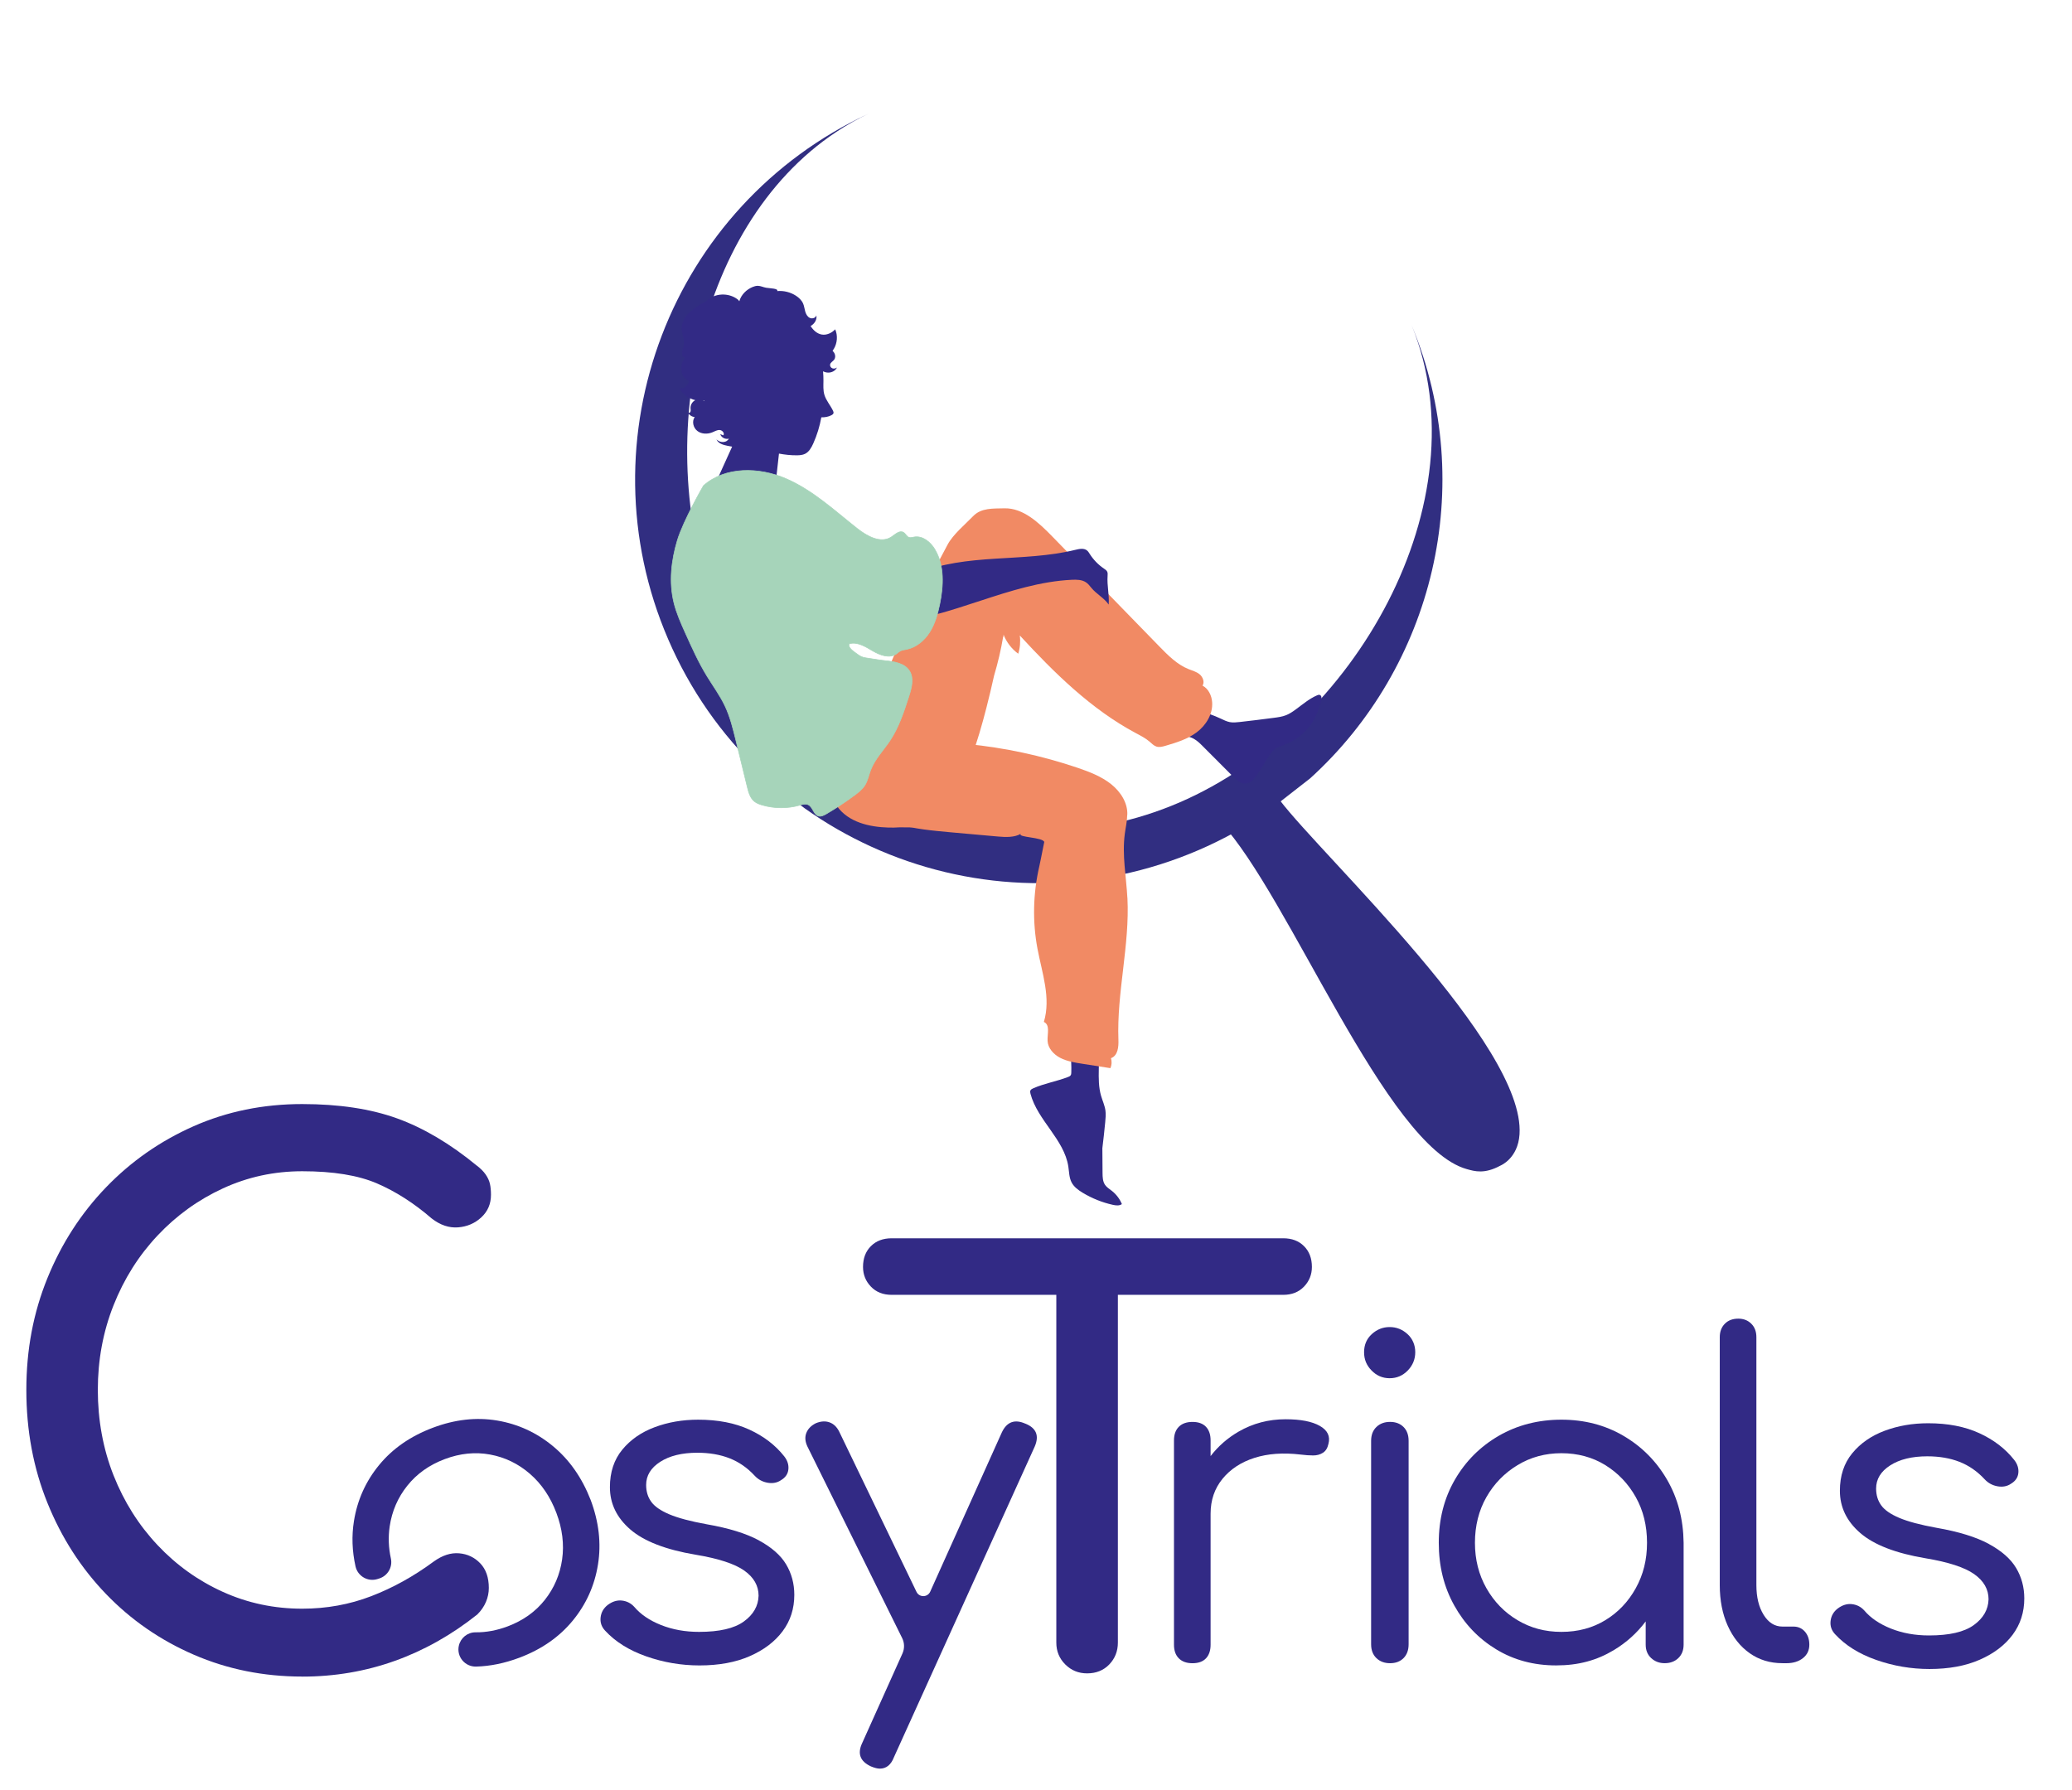
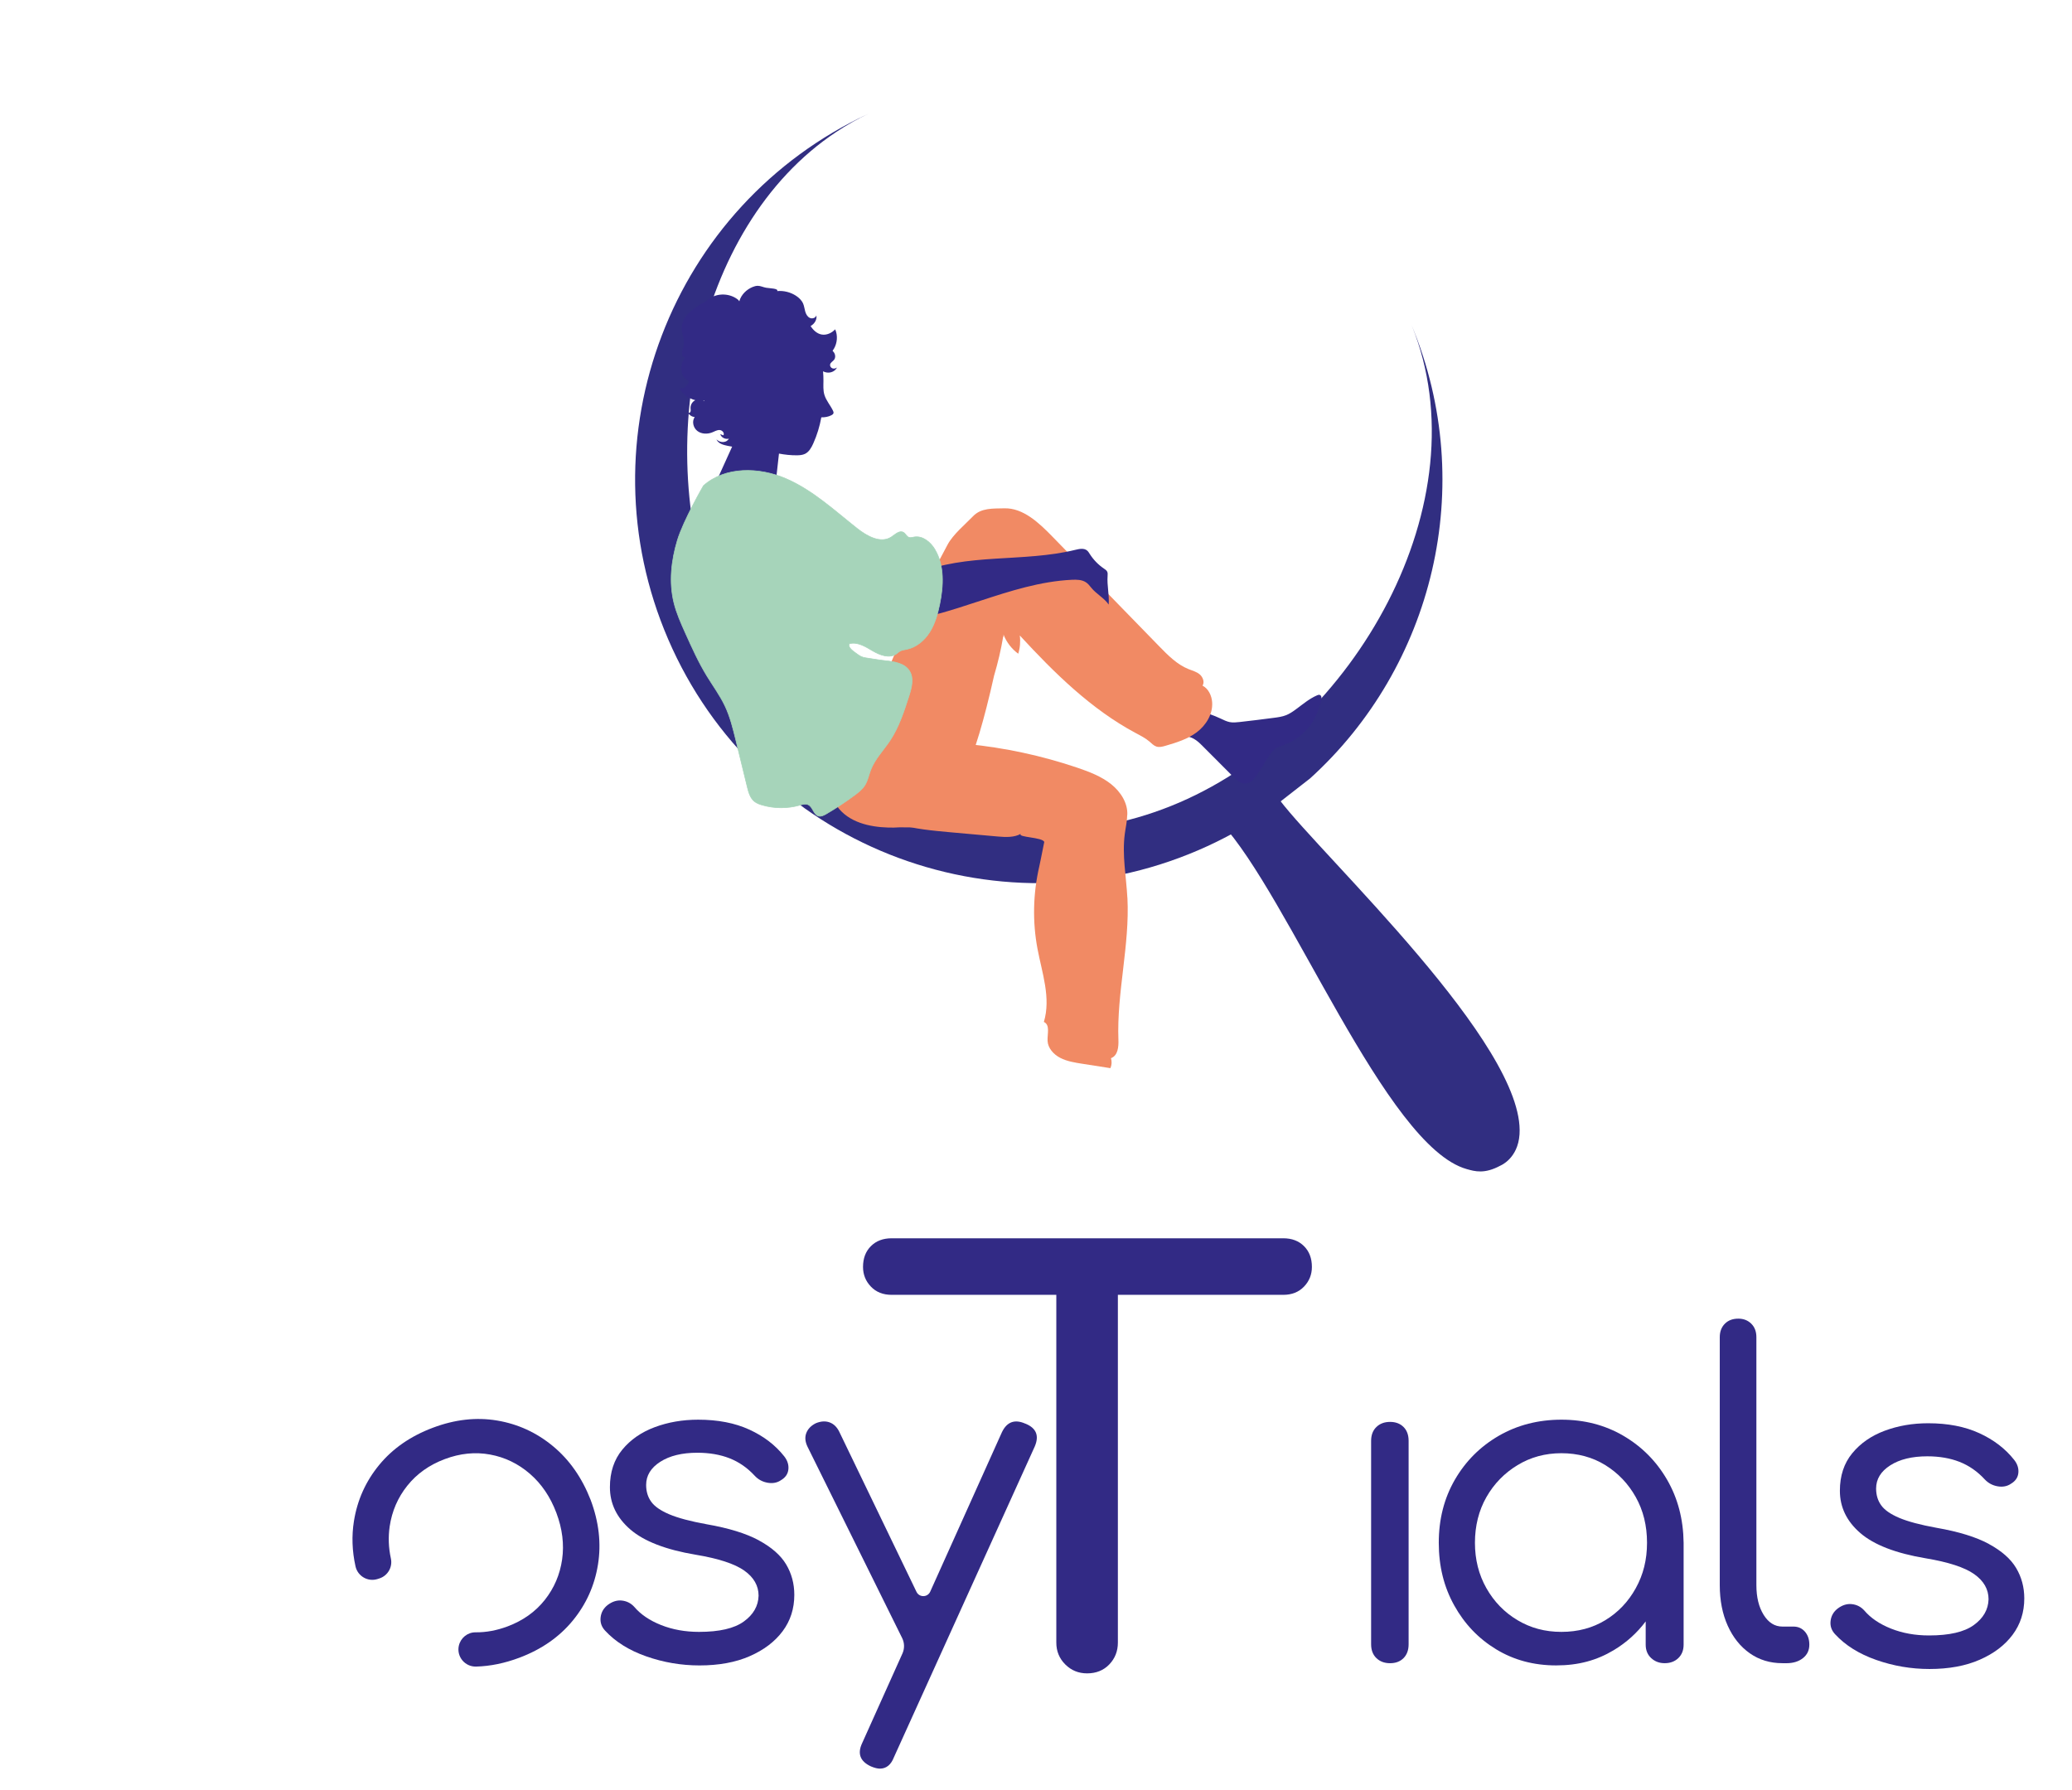
<svg xmlns="http://www.w3.org/2000/svg" id="Calque_1" viewBox="0 0 933.67 806.74">
  <defs>
    <style>.cls-1{fill:#322a85;}.cls-1,.cls-2,.cls-3{stroke-width:0px;}.cls-4{fill:#a6d4ba;stroke:#a6d4ba;stroke-miterlimit:10;stroke-width:.28px;}.cls-2{fill:#312e81;}.cls-3{fill:#f18a64;}</style>
  </defs>
  <path class="cls-1" d="m206.75,741.69c-1.07,4.91,2.76,9.51,7.79,9.38,6.38-.17,12.89-1.51,19.54-4.01,9.92-3.74,17.92-9.3,23.99-16.68,6.07-7.38,9.87-15.82,11.39-25.32,1.52-9.5.42-19.2-3.32-29.13-3.91-10-9.56-18.07-16.97-24.2-7.41-6.13-15.8-9.98-25.17-11.55-9.37-1.57-19.02-.49-28.94,3.25-10.05,3.78-18.11,9.37-24.18,16.75-6.07,7.38-9.87,15.82-11.39,25.32-1.07,6.67-.83,13.47.71,20.41.99,4.43,5.56,7.07,9.89,5.71l.82-.26c3.8-1.2,6.07-5.09,5.23-8.99-1.06-4.88-1.24-9.69-.55-14.43,1.02-6.89,3.66-13.03,7.95-18.39,4.28-5.36,9.89-9.35,16.84-11.97s13.77-3.3,20.46-2.07c6.69,1.23,12.67,4.12,17.92,8.66,5.25,4.54,9.23,10.41,11.94,17.6,2.71,7.19,3.57,14.2,2.6,21.01-.98,6.81-3.57,12.89-7.79,18.23-4.22,5.34-9.8,9.32-16.75,11.94-4.87,1.83-9.69,2.73-14.47,2.68-3.63-.03-6.76,2.54-7.54,6.09h0Z" />
  <path class="cls-1" d="m341.96,694.18c-5.77-3.11-13.62-5.53-23.56-7.26-7.29-1.32-12.89-2.82-16.8-4.47-3.91-1.66-6.63-3.54-8.15-5.67-1.53-2.12-2.29-4.64-2.29-7.56,0-4.24,2.12-7.72,6.36-10.44,4.24-2.72,9.81-4.08,16.7-4.08,5.43,0,10.27.83,14.51,2.49,4.24,1.66,8.02,4.27,11.33,7.85,1.59,1.72,3.54,2.78,5.86,3.18,2.32.4,4.34,0,6.06-1.19,1.99-1.19,3.08-2.81,3.28-4.87.2-2.05-.43-4.01-1.89-5.86-3.98-5.04-9.21-9.05-15.71-12.03-6.5-2.98-14.18-4.47-23.06-4.47-7.03,0-13.55,1.13-19.58,3.38-6.03,2.25-10.9,5.63-14.61,10.14-3.71,4.51-5.57,10.14-5.57,16.9,0,7.42,3.08,13.79,9.24,19.09,6.16,5.3,15.94,9.08,29.32,11.33,10.34,1.72,17.66,4.11,21.97,7.16,4.31,3.05,6.46,6.83,6.46,11.33-.13,4.64-2.35,8.52-6.66,11.63-4.31,3.12-11.03,4.67-20.18,4.67-6.23,0-11.93-1.03-17.1-3.08-5.17-2.05-9.21-4.8-12.13-8.25-1.46-1.59-3.28-2.52-5.47-2.78-2.19-.26-4.34.4-6.46,1.99-1.86,1.46-2.92,3.31-3.18,5.57-.27,2.26.4,4.24,1.99,5.96,4.64,5.04,10.84,8.92,18.59,11.63,7.75,2.72,15.74,4.08,23.96,4.08,8.75,0,16.3-1.39,22.66-4.18,6.36-2.78,11.3-6.53,14.81-11.23,3.51-4.7,5.27-10.17,5.27-16.4,0-5.04-1.23-9.61-3.68-13.72-2.45-4.11-6.56-7.72-12.33-10.84Z" />
  <path class="cls-1" d="m462.05,641.6c-4.77-2.12-8.28-.86-10.54,3.78l-32.34,71.92c-1.19,2.65-4.93,2.7-6.19.08l-34.83-72.21c-1.06-2.12-2.52-3.51-4.37-4.17-1.86-.66-3.91-.53-6.16.4-2.12,1.06-3.55,2.52-4.27,4.37-.73,1.86-.57,3.91.5,6.16l42.68,86.31c1.07,2.17,1.12,4.7.13,6.91l-18.15,40.38c-2.26,4.77-.93,8.28,3.98,10.54,1.59.66,2.91.99,3.98.99,2.91,0,5.04-1.72,6.36-5.17l63.42-139.96c2.12-4.9.73-8.35-4.18-10.34Z" />
  <path class="cls-1" d="m578.25,583.54c3.87,0,6.99-1.24,9.36-3.71,2.36-2.47,3.55-5.43,3.55-8.87,0-3.87-1.18-6.99-3.55-9.36-2.37-2.37-5.48-3.55-9.36-3.55h-176.46c-3.87,0-6.99,1.18-9.35,3.55-2.37,2.37-3.55,5.48-3.55,9.36,0,3.44,1.18,6.4,3.55,8.87,2.36,2.48,5.48,3.71,9.35,3.71h74.2v156.72c0,3.87,1.34,7.15,4.03,9.84,2.69,2.69,5.97,4.03,9.84,4.03,4.08,0,7.42-1.34,10-4.03,2.58-2.69,3.87-5.97,3.87-9.84v-156.72h74.52Z" />
-   <path class="cls-1" d="m594.71,642.59c-3.51-1.99-8.65-2.98-15.41-2.98-7.69,0-14.75,1.86-21.17,5.57-4.96,2.87-9.16,6.55-12.62,11.03v-7.05c0-2.65-.7-4.7-2.09-6.16-1.39-1.46-3.41-2.19-6.06-2.19s-4.71.73-6.16,2.19c-1.46,1.46-2.19,3.51-2.19,6.16v92.05c0,2.65.73,4.71,2.19,6.16,1.46,1.46,3.51,2.19,6.16,2.19s4.67-.73,6.06-2.19c1.39-1.46,2.09-3.51,2.09-6.16v-59.05c0-6.09,1.79-11.33,5.37-15.71,3.58-4.37,8.38-7.52,14.41-9.44,6.03-1.92,12.95-2.42,20.78-1.49,2.12.27,4.01.4,5.67.4s3.11-.4,4.37-1.19c1.26-.8,2.09-2.12,2.49-3.98.93-3.45-.37-6.16-3.88-8.15Z" />
-   <path class="cls-1" d="m626.2,598.06c-3.05,0-5.73,1.06-8.05,3.18-2.32,2.12-3.48,4.84-3.48,8.15s1.12,5.93,3.38,8.25c2.25,2.32,4.97,3.48,8.15,3.48s5.9-1.16,8.15-3.48c2.25-2.32,3.38-5.07,3.38-8.25s-1.16-6.03-3.48-8.15c-2.32-2.12-5-3.18-8.05-3.18Z" />
  <path class="cls-1" d="m626.39,640.8c-2.52,0-4.57.76-6.16,2.29-1.59,1.53-2.39,3.61-2.39,6.26v91.65c0,2.65.8,4.74,2.39,6.26,1.59,1.53,3.64,2.29,6.16,2.29s4.54-.76,6.06-2.29c1.52-1.52,2.29-3.61,2.29-6.26v-91.65c0-2.65-.76-4.74-2.29-6.26-1.53-1.52-3.55-2.29-6.06-2.29Z" />
  <path class="cls-1" d="m731.53,647.06c-8.28-4.84-17.59-7.26-27.93-7.26s-19.88,2.42-28.23,7.26c-8.35,4.84-14.94,11.43-19.78,19.78-4.84,8.35-7.26,17.83-7.26,28.43s2.32,19.88,6.96,28.23c4.64,8.35,10.93,14.95,18.89,19.78,7.95,4.84,16.96,7.26,27.04,7.26s18.32-2.29,25.94-6.86c5.69-3.42,10.5-7.74,14.41-12.97v10.48c0,2.52.83,4.54,2.48,6.06,1.66,1.53,3.68,2.29,6.06,2.29,2.52,0,4.57-.76,6.16-2.29,1.59-1.52,2.39-3.54,2.39-6.06v-45.92c-.13-10.6-2.62-20.08-7.46-28.43-4.84-8.35-11.4-14.94-19.68-19.78Zm5.57,68.69c-3.38,6.1-7.95,10.9-13.72,14.41-5.77,3.51-12.36,5.27-19.78,5.27s-13.89-1.76-19.78-5.27c-5.9-3.51-10.57-8.32-14.02-14.41-3.45-6.09-5.17-12.92-5.17-20.48s1.72-14.54,5.17-20.58c3.44-6.03,8.12-10.83,14.02-14.41,5.9-3.58,12.49-5.37,19.78-5.37s14.02,1.79,19.78,5.37c5.77,3.58,10.34,8.38,13.72,14.41,3.38,6.03,5.07,12.89,5.07,20.58s-1.69,14.38-5.07,20.48Z" />
  <path class="cls-1" d="m804.97,749.55c3.05,0,5.53-.76,7.46-2.29,1.92-1.52,2.88-3.54,2.88-6.06,0-2.39-.66-4.34-1.99-5.87-1.33-1.52-3.05-2.29-5.17-2.29h-4.97c-3.45,0-6.26-1.76-8.45-5.27-2.19-3.51-3.28-7.98-3.28-13.42v-111.73c0-2.52-.76-4.54-2.29-6.06-1.53-1.52-3.48-2.29-5.86-2.29-2.52,0-4.54.76-6.06,2.29-1.52,1.53-2.29,3.55-2.29,6.06v111.73c0,6.89,1.19,12.99,3.58,18.29,2.39,5.3,5.7,9.44,9.94,12.43,4.24,2.98,9.14,4.47,14.71,4.47h1.79Z" />
  <path class="cls-1" d="m896.2,695.79c-5.77-3.11-13.62-5.53-23.56-7.26-7.29-1.32-12.89-2.82-16.8-4.47-3.91-1.66-6.63-3.54-8.15-5.67-1.53-2.12-2.29-4.64-2.29-7.56,0-4.24,2.12-7.72,6.36-10.44,4.24-2.72,9.81-4.08,16.7-4.08,5.43,0,10.27.83,14.51,2.49,4.24,1.66,8.02,4.27,11.33,7.85,1.59,1.72,3.54,2.78,5.86,3.18,2.32.4,4.34,0,6.06-1.19,1.99-1.19,3.08-2.81,3.28-4.87.2-2.05-.43-4.01-1.89-5.86-3.98-5.04-9.21-9.05-15.71-12.03-6.5-2.98-14.18-4.47-23.06-4.47-7.03,0-13.55,1.13-19.58,3.38-6.03,2.25-10.9,5.63-14.61,10.14-3.71,4.51-5.57,10.14-5.57,16.9,0,7.42,3.08,13.79,9.24,19.09,6.16,5.3,15.94,9.08,29.32,11.33,10.34,1.72,17.66,4.11,21.97,7.16,4.31,3.05,6.46,6.83,6.46,11.33-.13,4.64-2.35,8.52-6.66,11.63-4.31,3.12-11.03,4.67-20.18,4.67-6.23,0-11.93-1.03-17.1-3.08-5.17-2.05-9.21-4.8-12.13-8.25-1.46-1.59-3.28-2.52-5.47-2.78-2.19-.26-4.34.4-6.46,1.99-1.86,1.46-2.92,3.31-3.18,5.57-.27,2.26.4,4.24,1.99,5.96,4.64,5.04,10.84,8.92,18.59,11.63,7.75,2.72,15.74,4.08,23.96,4.08,8.75,0,16.3-1.39,22.66-4.18,6.36-2.78,11.3-6.53,14.81-11.23,3.51-4.7,5.27-10.17,5.27-16.4,0-5.04-1.23-9.61-3.68-13.72-2.45-4.11-6.56-7.72-12.33-10.84Z" />
  <path class="cls-2" d="m550.01,370.57c30.94,33.14,74.37,146.04,110.92,156.3,3.72,1.04,8.01,2.3,15.15-1.56,0,0,7.93-3.12,8.64-14.13,2.6-40.27-88.62-125.02-107.97-150.48" />
  <path class="cls-2" d="m590.36,350.79c55.32-50.21,75.84-131.51,45.78-204.16,32.15,79.47-25.73,180.99-104.73,215.04-79.83,34.4-172.43-2.42-206.84-82.25-31.51-73.11-12.67-176.85,52.19-219.91,4.65-3.09,9.53-5.86,14.65-8.29-88.96,41.32-129.4,146.21-90.33,236.86,39.75,92.24,146.75,134.79,238.98,95.04,10.35-4.46,20.06-9.77,29.11-15.81" />
  <path class="cls-1" d="m525.19,328.06c.55-2.24,1.15-4.6,2.75-6.26,1.42-1.48,3.49-2.22,5.54-2.37,2.05-.15,4.1.23,6.09.72,3.62.89,7.16,2.14,10.54,3.72,1.31.61,2.62,1.28,4.04,1.56,1.46.28,2.96.12,4.43-.04,5.13-.56,10.24-1.22,15.35-1.88,1.92-.25,3.85-.5,5.65-1.22,1.51-.61,2.88-1.53,4.19-2.49,3.15-2.3,6.14-4.9,9.72-6.44.37-.16.78-.31,1.17-.2.95.25.92,1.6.67,2.55-.69,2.62-1.52,5.22-2.74,7.64-2.8,5.53-7.71,9.95-13.49,12.16-1.58.6-3.26,1.07-4.62,2.08-1.3.97-2.19,2.38-3.05,3.75-1.46,2.32-2.92,4.64-4.38,6.96-1.43,2.28-3.33,4.82-6.02,4.83-2.1,0-3.82-1.59-5.31-3.08-4.57-4.58-9.14-9.16-13.7-13.73-1.28-1.28-2.58-2.58-4.17-3.43-2.92-1.57-6.44-1.47-9.63-2.39-.85-.32-1.67-.7-2.46-1.14-.25-.14-.51-.3-.6-.57-.09-.23-.03-.49.03-.74Z" />
  <path class="cls-3" d="m374.32,346.04c1.5-5.85,5.25-10.89,9.93-14.43l.27,1.79c5.1-1.4,9.27-5.31,12.21-9.86,2.94-4.55.34-13.17,2.25-18.29,7.67-20.5,17.73-40.58,28-59.77,2.5-4.68,7.9-9.11,11.54-12.88,3.64-3.77,8.9-3.39,14.07-3.52,8.45-.2,15.53,6.48,21.6,12.71,16.05,16.49,32.1,32.98,48.15,49.46,3.95,4.06,8.06,8.22,13.22,10.29,1.73.69,3.59,1.16,5.03,2.37,1.45,1.21,2.31,3.5,1.29,5.08,2.62,1.35,4.12,4.46,4.33,7.49.37,5.36-2.78,10.4-6.92,13.52s-9.17,4.66-14.1,6.1c-1.36.4-2.82.79-4.17.32-1.16-.4-2.05-1.36-3-2.18-1.89-1.63-4.13-2.74-6.31-3.91-19.97-10.67-36.62-27.05-52.18-43.95.36,2.76.12,5.6-.7,8.23-2.94-2.13-5.27-5.16-6.63-8.61-.01.09-.03.19-.05.28.04.17.08.34.1.52l-.21.14c-1,5.97-2.4,11.83-4.11,17.6-1.08,4.87-2.23,9.72-3.47,14.54-3.85,15-8.56,29.95-16.55,43-1.94,3.17-4.16,6.3-7.25,8.23-4.28,2.67-9.6,2.67-14.63,2.54-.15,0-.3,0-.46-.01-1.79.14-3.59.16-5.37.11-8.48-.25-17.8-2.38-22.95-9.5-3.54-4.89-4.45-11.54-2.94-17.39Z" />
  <path class="cls-1" d="m309.97,185.98c.64,1.09,1.82,1.86,3.08,1.98-1.38,1.91-.67,4.83,1.19,6.26,1.86,1.43,4.53,1.51,6.71.63,1.1-.44,2.17-1.12,3.35-1.05,1.18.07,2.33,1.42,1.66,2.39l-1.4-.54c.41,1.48,2.14,2.37,3.65,2.09.09-.02.17-.04.25-.06-.25.44-.6.82-1.04,1.08-1.43.85-3.42.45-4.57-.76.77,1.89,3.07,2.53,5.07,2.93.66.13,1.32.26,1.99.36-2.26,4.99-4.53,9.99-6.79,14.98-.34.76-.69,1.54-.72,2.37-.05,1.44.84,2.72,1.7,3.86,2.53,3.33,5.24,6.54,8.18,9.52.18.18.38.37.63.4.34.04.64-.21.89-.44,4.27-3.96,9.01-7.41,14.1-10.24.43-.24.88-.49,1.13-.91.19-.33.24-.72.28-1.1.57-5.1,1.14-10.21,1.71-15.31,2.67.5,5.37.8,8.09.77,1.24-.01,2.52-.11,3.64-.65,1.83-.89,2.89-2.82,3.72-4.67,1.69-3.76,2.91-7.73,3.63-11.79,1.59.03,3.15-.22,4.57-.96.38-.2.78-.47.9-.88.12-.4-.05-.81-.23-1.19-1.18-2.46-3.11-4.57-3.87-7.19-.58-1.99-.43-4.1-.41-6.17.01-1.45-.05-2.9-.18-4.35.74.37,1.55.59,2.38.59,1.59.01,3.22-.86,3.89-2.31-.57.45-1.37.64-2.06.38s-1.17-1.01-1.03-1.73c.2-.96,1.29-1.41,1.86-2.21.49-.69.54-1.64.26-2.44-.21-.59-.57-1.1-1.01-1.55.22-.3.43-.6.62-.92,1.53-2.61,1.78-5.96.56-8.73-1.56,1.66-3.88,2.75-6.12,2.34-2.03-.37-3.68-1.89-4.82-3.61-.05-.07-.09-.14-.13-.21.4-.24.78-.51,1.12-.83,1.08-1.01,1.76-2.53,1.45-3.98-.27,1.19-1.88,1.66-2.97,1.12-1.09-.54-1.71-1.73-2.04-2.9-.33-1.17-.46-2.41-.94-3.53-.64-1.48-1.85-2.64-3.2-3.52-2.48-1.62-5.51-2.38-8.47-2.12.58-1.21-3.1-1.19-4.99-1.5-1.28-.21-2.48-.86-3.77-.87-.8,0-1.58.22-2.33.53-2.81,1.15-5.2,3.54-5.99,6.44-.15-.2-.3-.4-.47-.6l.27.22c-3.67-3.33-9.76-3.57-13.68-.53-.8.62-1.53,1.36-2.48,1.71-1.52.55-5.87,3.7-7.29,5.41-1.43,1.71-2.36,3.9-2.29,6.14.04,1.43.47,2.81.76,4.21.29,1.4.43,2.89-.1,4.22-.53,1.33-.97,4.42.6,4.59.02.15.04.31.06.46-1.47,1.7-1.87,4.23-1.26,6.41.2.72.51,1.42.97,2.02.58.74,1.38,1.26,2.25,1.63-.37,2.03-2.36,3.92-4.3,3.26,1.43,2.73,4.14,4.7,7.13,5.42-1.34.64-2.24,2.14-2.15,3.63.03.57.19,1.18-.07,1.69-.21.39-.82.52-1.12.29Zm6.94-5.38c.18-.02.36-.04.55-.07-.09.08-.17.17-.26.26-.09-.07-.19-.13-.29-.19Z" />
  <path class="cls-1" d="m309.97,185.98c-.09-.07-.15-.16-.16-.29.05.1.11.2.16.29Z" />
-   <path class="cls-1" d="m464.35,492.89c-.12-.47-.23-.99-.03-1.44.22-.48.73-.75,1.21-.96,5.05-2.25,10.59-3.13,15.75-5.13.44-.17.91-.37,1.17-.76.25-.37.28-.84.29-1.28.18-5.82-.55-11.67-2.16-17.27l.11-.04c-.11-.22-.21-.45-.32-.67,3.97.78,7.94,1.56,11.91,2.34.53.1,1.08.22,1.48.58.41.37.57.94.69,1.48,1.8,7.87-.54,16.32,1.7,24.08.65,2.23,1.66,4.37,1.98,6.67.24,1.75.06,3.53-.11,5.29-.39,3.89-.78,7.79-1.28,11.68.05,3.72.05,7.44.08,11.17.02,1.84.08,3.81,1.12,5.33.79,1.15,2.03,1.89,3.13,2.76,1.96,1.55,3.51,3.61,4.47,5.92-1.14.84-2.72.64-4.1.33-4.78-1.06-9.38-2.91-13.57-5.44-1.99-1.2-3.96-2.64-5.02-4.71-1.1-2.15-1.08-4.67-1.44-7.06-1.86-12.31-13.89-20.84-17.07-32.87Z" />
  <path class="cls-1" d="m406.24,262.64c2.03-1.82,4.5-3.07,7.01-4.13,22.22-9.4,47.86-4.96,71.29-10.71,1.8-.44,3.91-.88,5.33.31.51.43.85,1.02,1.21,1.58,1.64,2.58,3.82,4.82,6.35,6.54.57.39,1.2.78,1.49,1.41.26.55.22,1.19.18,1.79-.32,4.73.81,8.3.49,13.03-2.04-3.01-5.63-4.79-7.89-7.64-.7-.89-1.44-1.79-2.38-2.41-1.81-1.19-4.14-1.22-6.31-1.12-28.33,1.34-54.27,17.44-82.56,19.45l1.74-.62c-2.41-5.91-.72-13.25,4.04-17.5Z" />
  <path class="cls-4" d="m421.29,247.61c-1.99-3.32-5.55-6.27-9.36-5.6-.79.14-1.61.43-2.36.16-1.07-.38-1.5-1.7-2.49-2.26-1.81-1.02-3.72.98-5.46,2.11-4.74,3.08-10.91-.35-15.35-3.85-10.3-8.13-20.1-17.29-32.15-22.48-12.05-5.19-27.33-5.53-37.13,3.19,0,0-9.05,15.63-11.78,24.69-2.73,9.06-3.79,18.81-1.55,28,1.17,4.79,3.21,9.32,5.23,13.81,2.95,6.55,5.91,13.12,9.65,19.25,2.74,4.49,5.89,8.74,8.14,13.49,2.33,4.91,3.63,10.23,4.92,15.51,1.7,6.98,3.41,13.96,5.11,20.94.59,2.41,1.28,4.99,3.19,6.57,1.01.84,2.28,1.3,3.54,1.67,5.47,1.6,11.39,1.63,16.88.08,1.26-.35,2.63-.79,3.82-.25,2.15.96,2.39,4.43,4.65,5.09,1.2.35,2.44-.29,3.52-.91,4.42-2.58,8.7-5.4,12.81-8.46,1.75-1.3,3.5-2.69,4.65-4.54,1.27-2.05,1.7-4.49,2.55-6.74,1.88-4.96,5.74-8.86,8.69-13.27,4.05-6.07,6.33-13.13,8.57-20.07,1.2-3.74,2.35-8.08.24-11.4-2.17-3.43-6.76-4.17-10.8-4.58-3.17-.33-5.72-.84-8.87-1.29-1.83-.26-2.68-.82-4.17-1.91-1.49-1.1-4.1-2.78-3.29-4.45,3.66-1.01,7.32,1.3,10.59,3.23,3.28,1.93,7.58,3.53,10.67,1.32.52-.37.98-.84,1.53-1.17.94-.56,2.08-.66,3.15-.88,4.34-.91,7.99-4.04,10.34-7.79,2.36-3.76,3.57-8.12,4.47-12.46,1.7-8.3,2.19-17.46-2.16-24.73Z" />
  <path class="cls-3" d="m508.01,404.64c-.5-9.6-2.43-19.19-1.17-28.79.38-2.9,1.06-5.7,1.09-8.5h.04c.31-5.33-2.91-10.46-7.27-13.95-4.37-3.48-9.78-5.57-15.17-7.4-16.05-5.44-32.79-9.04-49.72-10.7l2.83-1.1c-4.5.84-9.25-2.04-13.67-.88-2.47.65-4.36,2.45-6.04,4.24-7.47,7.95-13.4,17.16-17.43,27.06-.69,1.69-1.27,3.77-.05,5.21.7.83,1.82,1.21,2.89,1.52,7.73,2.26,15.85,2.99,23.89,3.72,7.14.64,14.28,1.28,21.43,1.92,3.52.32,7.5.46,10.32-1.23-1.71,1.67,9.94,1.48,10.57,3.7-1.21,6.25-2.23,10.97-2.23,10.97-2.83,12.24-3.11,24.92-.82,37.11,2.05,10.95,6.15,22.16,2.88,33.01,2.92,1.33,1.51,5.45,1.67,8.53.16,3.29,2.68,6.09,5.71,7.66,3.03,1.57,6.55,2.13,10,2.67,4.2.66,8.41,1.31,12.61,1.97.61-1.43.7-3.05.24-4.5,3.16-1.13,3.48-5.15,3.36-8.29-.79-21.3,5.16-42.67,4.06-63.94Z" />
-   <path class="cls-1" d="m136.2,755.57c-17.39,0-33.66-3.27-48.8-9.82-15.14-6.55-28.35-15.67-39.62-27.38-11.27-11.7-20.08-25.39-26.41-41.07-6.34-15.67-9.5-32.64-9.5-50.89s3.17-34.84,9.5-50.41c6.33-15.57,15.14-29.2,26.41-40.91,11.27-11.7,24.43-20.88,39.46-27.54,15.03-6.65,31.35-9.99,48.96-9.99,16.53,0,30.76,2.15,42.68,6.44,11.92,4.3,23.89,11.38,35.92,21.26,1.72,1.29,3.06,2.63,4.03,4.03.97,1.4,1.61,2.79,1.93,4.19.32,1.4.48,3.06.48,4.99,0,4.08-1.45,7.46-4.35,10.15-2.9,2.69-6.39,4.19-10.47,4.51-4.08.32-8.05-1.02-11.92-4.03-7.95-6.87-16.16-12.13-24.64-15.78-8.49-3.65-19.7-5.48-33.66-5.48-12.67,0-24.59,2.58-35.75,7.73-11.17,5.15-20.99,12.24-29.47,21.26-8.49,9.02-15.09,19.49-19.81,31.41-4.73,11.92-7.09,24.64-7.09,38.17s2.36,26.57,7.09,38.49c4.72,11.92,11.32,22.39,19.81,31.41,8.48,9.02,18.31,16.06,29.47,21.1,11.16,5.05,23.08,7.57,35.75,7.57,10.95,0,21.31-1.88,31.08-5.64,9.77-3.75,19.17-8.96,28.18-15.62,3.87-2.79,7.68-4.03,11.44-3.7,3.75.32,6.93,1.83,9.5,4.51,2.58,2.69,3.87,6.39,3.87,11.11,0,2.15-.43,4.24-1.29,6.28-.86,2.04-2.15,3.92-3.87,5.64-11.6,9.24-24,16.22-37.2,20.94-13.21,4.72-27.11,7.09-41.71,7.09Z" />
</svg>